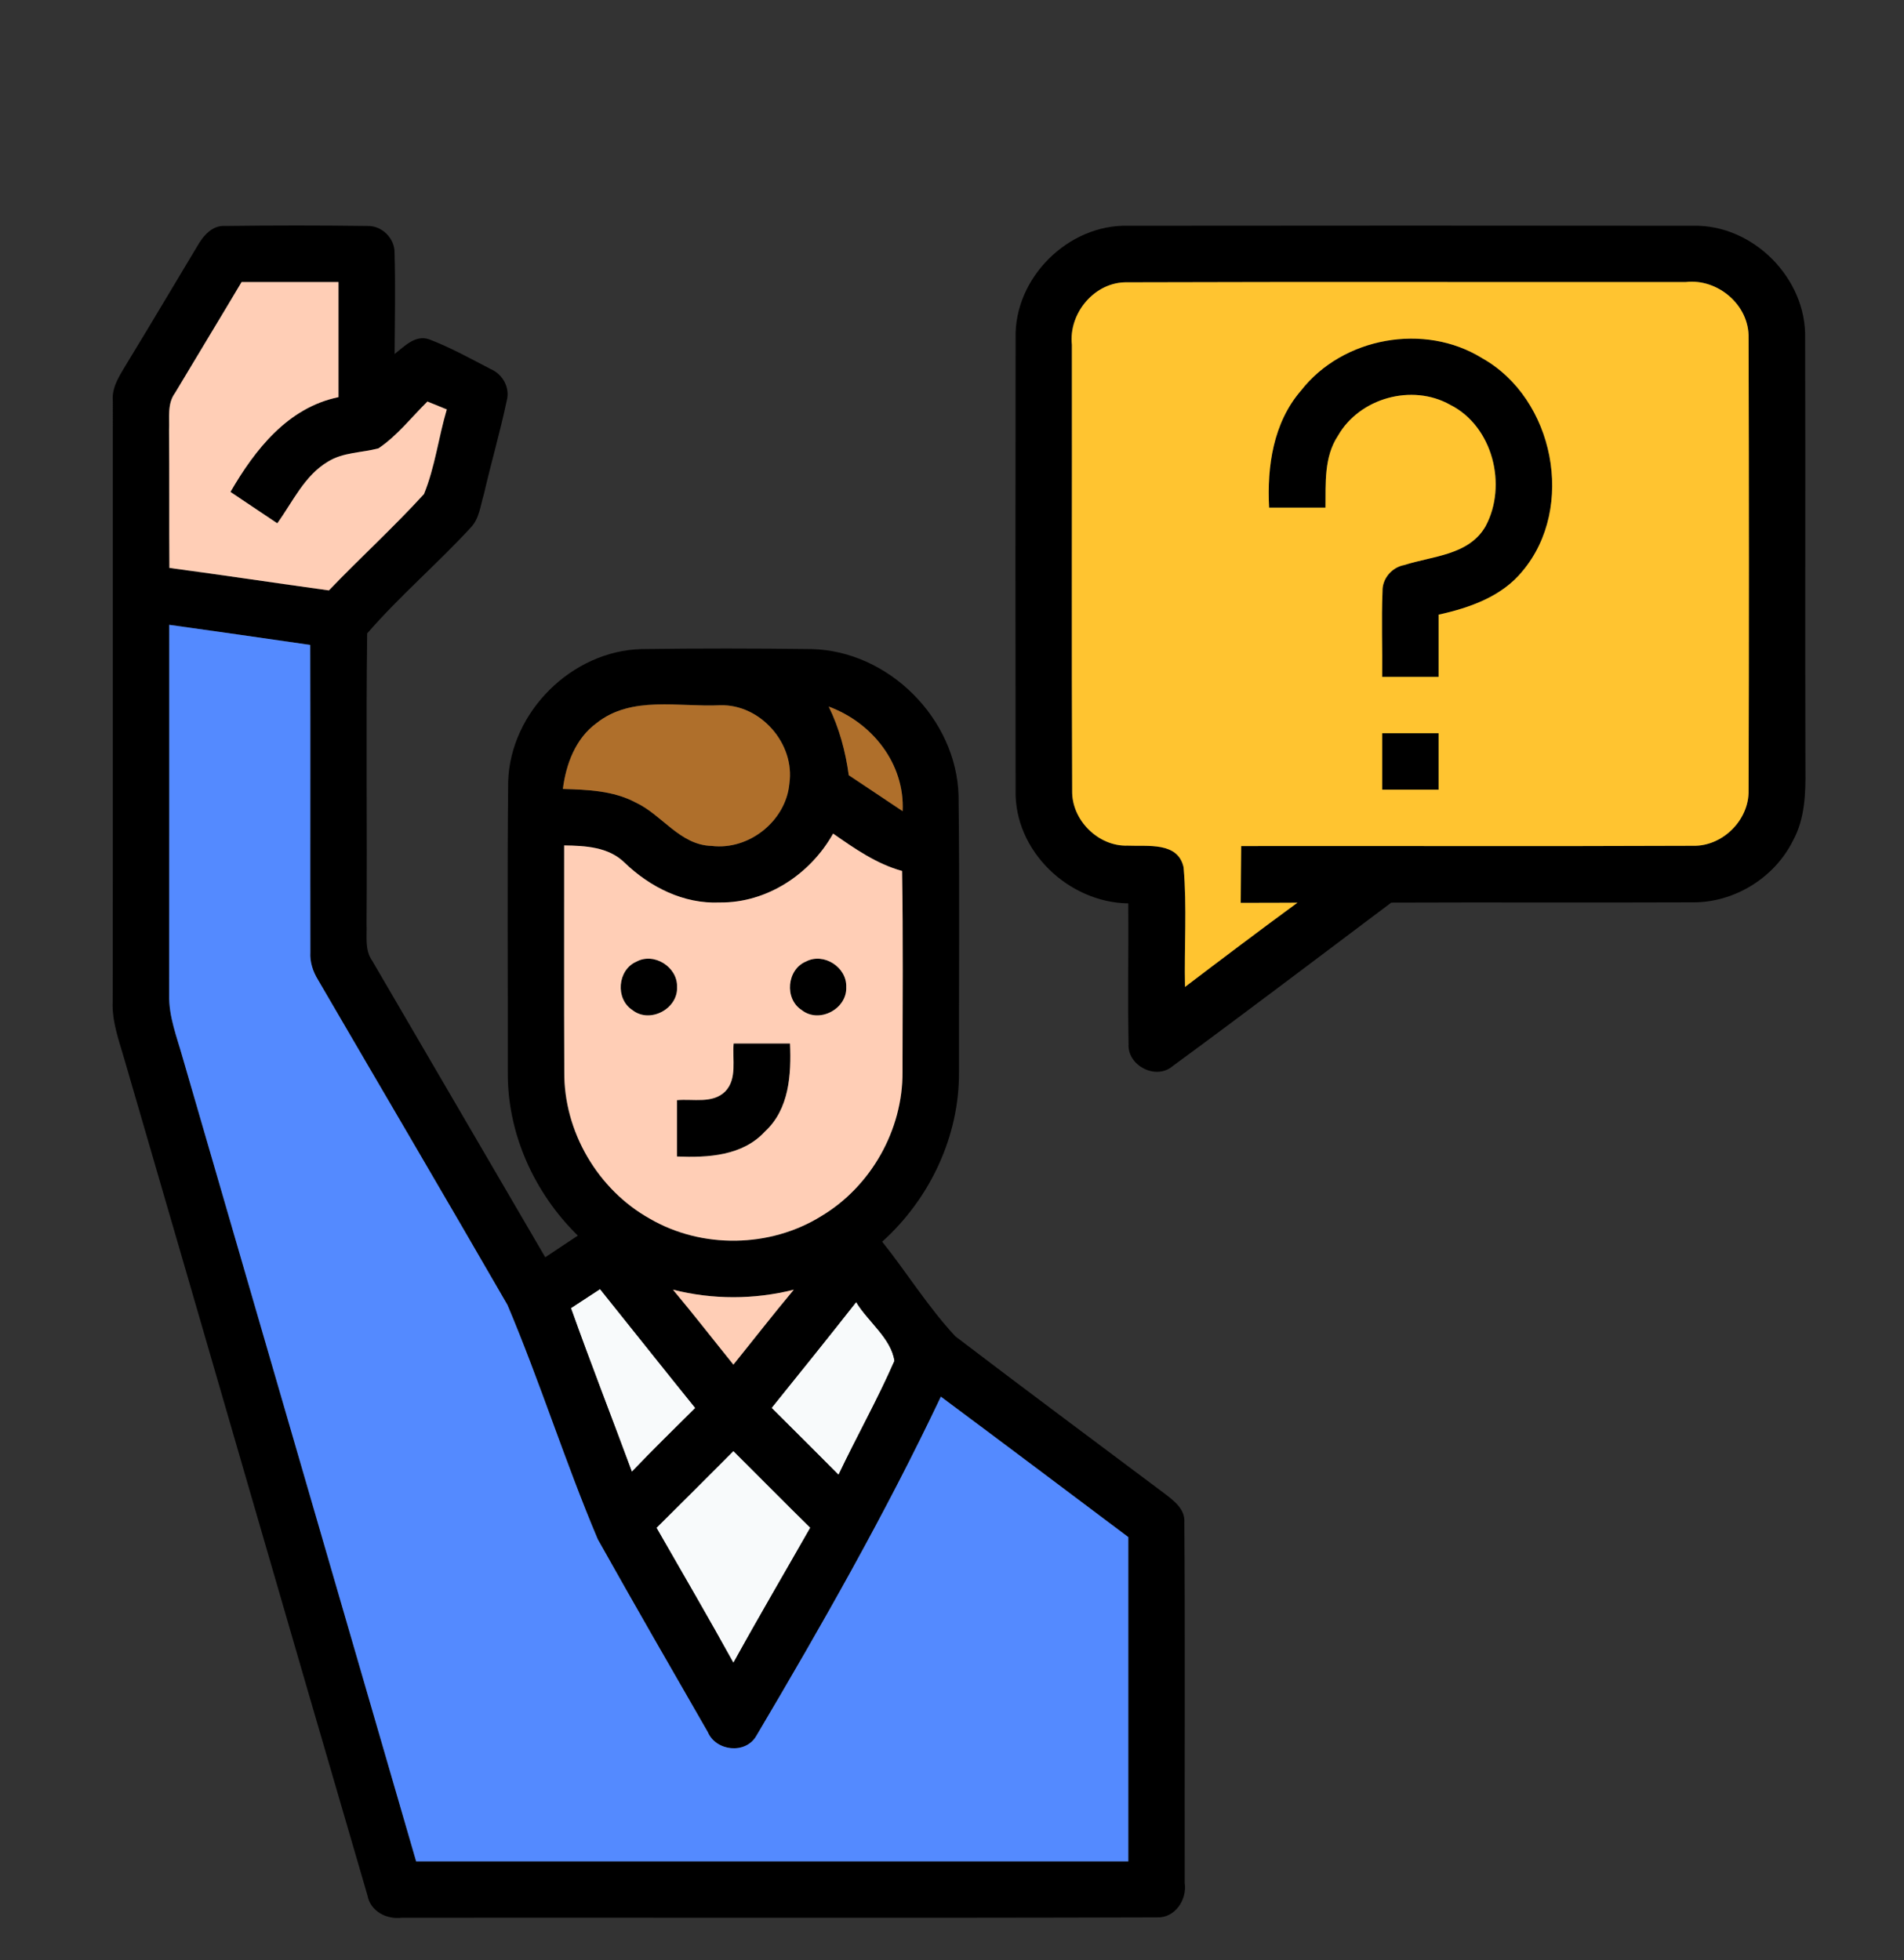
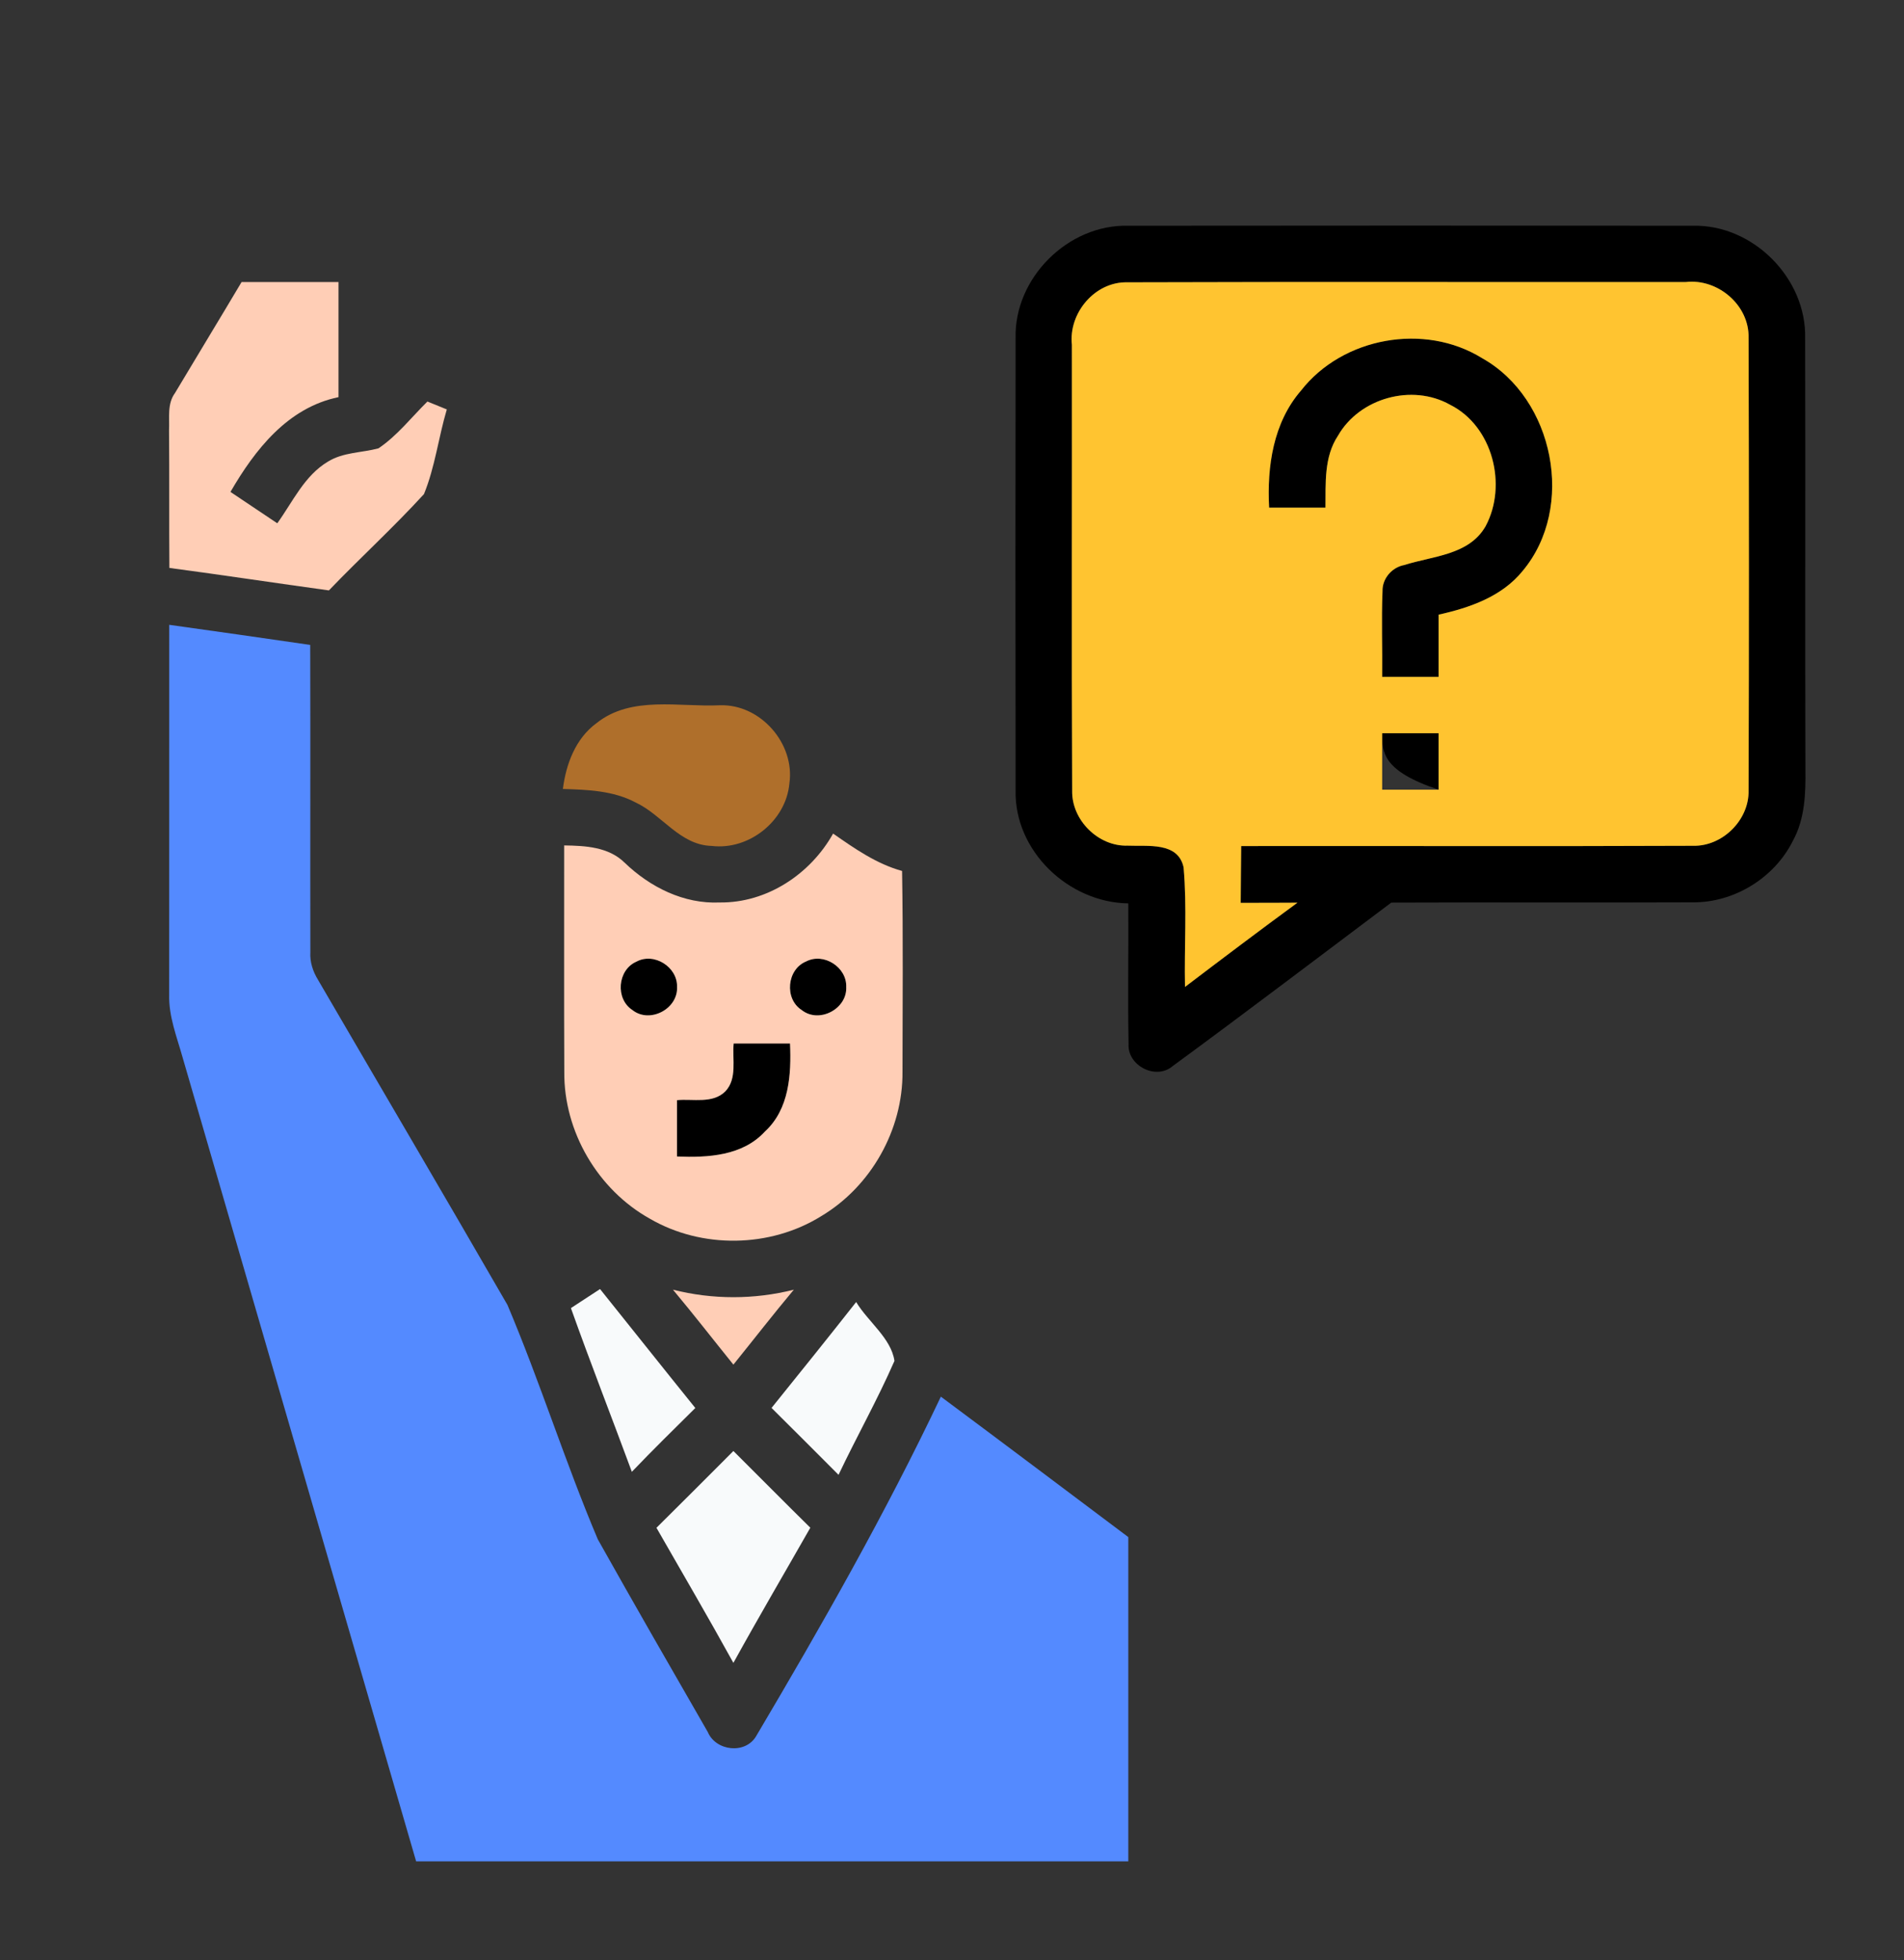
<svg xmlns="http://www.w3.org/2000/svg" width="270pt" height="278pt" viewBox="0 0 270 278" version="1.1">
  <rect x="0" y="0" width="270" height="278" fill="#333333" stroke="none" />
  <g id="#f8fafbff">
    <path fill="#f8fafb" opacity="1.00" d=" M 80.96 185.53 C 82.33 184.63 83.71 183.73 85.09 182.83 C 89.60 188.45 94.07 194.09 98.60 199.70 C 95.58 202.69 92.54 205.68 89.60 208.75 C 86.74 201.00 83.73 193.31 80.96 185.53 Z" />
    <path fill="#f8fafb" opacity="1.00" d=" M 121.41 184.67 C 123.09 187.47 126.37 189.79 126.84 193.02 C 124.44 198.52 121.48 203.76 118.91 209.18 C 115.74 206.01 112.59 202.83 109.41 199.69 C 113.43 194.70 117.45 189.71 121.41 184.67 Z" />
    <path fill="#f8fafb" opacity="1.00" d=" M 93.09 216.69 C 96.75 213.08 100.37 209.43 104.00 205.80 C 107.64 209.42 111.25 213.08 114.91 216.68 C 111.27 223.07 107.55 229.41 104.00 235.85 C 100.45 229.41 96.74 223.07 93.09 216.69 Z" />
  </g>
  <g id="#000000ff">
-     <path fill="#000000" opacity="1.00" d=" M 27.95 34.96 C 28.79 33.48 30.06 31.91 31.96 32.05 C 38.67 31.96 45.39 31.96 52.11 32.05 C 54.16 31.98 56.01 33.83 55.95 35.88 C 56.09 40.65 55.98 45.43 55.96 50.20 C 57.36 49.13 58.87 47.46 60.84 48.12 C 63.87 49.28 66.72 50.86 69.59 52.35 C 71.29 53.08 72.36 55.00 71.86 56.82 C 70.92 61.28 69.64 65.65 68.62 70.09 C 68.13 71.69 67.98 73.53 66.78 74.80 C 62.03 79.96 56.65 84.55 52.07 89.84 C 51.88 103.56 52.08 117.28 51.98 131.00 C 52.06 132.77 51.68 134.73 52.79 136.28 C 60.97 150.28 69.14 164.31 77.32 178.32 C 78.86 177.29 80.39 176.27 81.94 175.25 C 75.75 169.19 71.92 160.73 72.01 152.02 C 72.03 138.31 71.92 124.59 72.06 110.88 C 72.35 100.99 81.09 92.31 90.97 92.06 C 99.01 91.95 107.06 91.96 115.10 92.06 C 126.02 92.32 135.63 101.94 135.93 112.85 C 136.09 125.89 135.97 138.94 135.99 151.99 C 136.07 161.14 131.87 170.03 125.10 176.11 C 128.62 180.53 131.62 185.40 135.48 189.54 C 145.30 197.03 155.23 204.40 165.11 211.81 C 166.45 212.84 168.09 214.04 167.95 215.95 C 168.07 232.99 167.97 250.03 168.00 267.07 C 168.35 269.45 166.62 272.06 164.06 271.95 C 128.36 272.06 92.66 271.97 56.96 272.00 C 54.83 272.27 52.54 271.09 52.12 268.87 C 40.55 229.31 29.14 189.70 17.60 150.12 C 16.83 147.47 15.85 144.81 15.98 142.00 C 16.02 113.64 15.98 85.27 16.00 56.91 C 15.80 54.74 17.18 52.96 18.20 51.19 C 21.49 45.81 24.69 40.37 27.95 34.96 M 34.26 40.00 C 31.13 45.27 27.95 50.49 24.81 55.75 C 23.69 57.28 24.05 59.24 23.97 61.01 C 24.03 67.52 23.97 74.04 24.02 80.55 C 31.57 81.56 39.10 82.70 46.64 83.74 C 51.07 79.12 55.81 74.80 60.12 70.08 C 61.69 66.25 62.18 62.04 63.36 58.07 C 62.44 57.70 61.52 57.32 60.61 56.95 C 58.34 59.19 56.34 61.79 53.67 63.59 C 51.29 64.23 48.67 64.13 46.51 65.47 C 43.16 67.46 41.52 71.17 39.32 74.22 C 37.11 72.73 34.90 71.25 32.68 69.77 C 36.16 63.77 40.81 57.81 48.00 56.33 C 48.00 50.89 48.00 45.45 48.00 40.00 C 43.42 40.00 38.84 40.00 34.26 40.00 M 24.00 88.62 C 23.99 106.11 24.01 123.60 23.99 141.08 C 23.91 144.18 25.09 147.09 25.91 150.03 C 36.96 188.01 47.96 226.01 59.01 264.00 C 92.67 264.00 126.34 264.00 160.00 264.00 C 160.00 248.67 160.00 233.34 160.00 218.01 C 151.15 211.36 142.30 204.70 133.42 198.09 C 125.59 214.61 116.54 230.50 107.24 246.22 C 105.72 248.85 101.52 248.38 100.37 245.66 C 95.13 236.56 89.90 227.47 84.77 218.32 C 80.14 207.38 76.59 196.01 71.96 185.08 C 63.07 169.67 54.04 154.33 45.09 138.96 C 44.37 137.78 43.93 136.45 44.01 135.05 C 43.98 120.53 44.03 106.00 43.99 91.47 C 37.33 90.49 30.67 89.56 24.00 88.62 M 84.61 102.55 C 81.62 104.73 80.27 108.35 79.82 111.90 C 83.31 112.01 86.95 112.13 90.12 113.81 C 93.91 115.57 96.41 119.87 100.93 119.98 C 106.21 120.62 111.46 116.44 111.94 111.13 C 112.76 105.47 107.84 99.85 102.10 100.03 C 96.29 100.31 89.55 98.62 84.61 102.55 M 117.52 100.22 C 119.02 103.28 119.90 106.58 120.36 109.95 C 122.91 111.65 125.45 113.36 128.00 115.05 C 128.32 108.32 123.68 102.48 117.52 100.22 M 102.06 128.00 C 96.96 128.23 92.19 125.83 88.58 122.36 C 86.31 120.12 83.01 119.95 80.00 119.91 C 80.01 130.62 79.97 141.32 80.02 152.02 C 79.94 160.49 84.77 168.73 92.15 172.85 C 99.52 177.14 109.19 177.00 116.44 172.50 C 123.51 168.29 128.05 160.24 127.98 152.01 C 127.99 142.52 128.08 133.02 127.92 123.53 C 124.29 122.53 121.19 120.35 118.14 118.23 C 114.92 123.98 108.76 128.08 102.06 128.00 M 80.96 185.53 C 83.73 193.31 86.74 201.00 89.60 208.75 C 92.54 205.68 95.58 202.69 98.60 199.70 C 94.07 194.09 89.60 188.45 85.09 182.83 C 83.71 183.73 82.33 184.63 80.96 185.53 M 95.43 182.92 C 98.35 186.41 101.14 190.01 104.00 193.55 C 106.86 190.01 109.65 186.41 112.57 182.92 C 106.95 184.34 101.05 184.34 95.43 182.92 M 121.41 184.67 C 117.45 189.71 113.43 194.70 109.41 199.69 C 112.59 202.83 115.74 206.01 118.91 209.18 C 121.48 203.76 124.44 198.52 126.84 193.02 C 126.37 189.79 123.09 187.47 121.41 184.67 M 93.09 216.69 C 96.74 223.07 100.45 229.41 104.00 235.85 C 107.55 229.41 111.27 223.07 114.91 216.68 C 111.25 213.08 107.64 209.42 104.00 205.80 C 100.37 209.43 96.75 213.08 93.09 216.69 Z" />
    <path fill="#000000" opacity="1.00" d=" M 144.02 47.96 C 143.80 39.43 151.47 31.79 159.99 32.02 C 186.67 31.99 213.35 31.99 240.04 32.02 C 248.57 31.80 256.20 39.47 255.98 47.99 C 256.04 68.31 255.96 88.64 256.02 108.96 C 256.07 112.46 255.97 116.13 254.23 119.28 C 251.60 124.54 245.89 128.05 239.99 127.98 C 225.76 128.04 211.52 127.96 197.29 128.02 C 186.96 135.77 176.67 143.60 166.25 151.24 C 163.89 153.22 159.85 151.14 160.04 148.07 C 159.91 141.43 160.05 134.78 160.00 128.13 C 151.52 128.01 143.81 120.69 144.02 112.07 C 143.99 90.70 143.99 69.33 144.02 47.96 M 152.00 48.90 C 152.03 69.99 151.94 91.07 152.04 112.16 C 151.96 116.33 155.76 120.09 159.93 119.94 C 162.71 120.07 167.06 119.36 167.84 123.02 C 168.34 128.65 167.92 134.33 168.04 139.98 C 173.33 135.96 178.63 131.96 183.99 128.03 C 181.30 128.05 178.62 128.05 175.94 128.05 C 175.95 125.37 175.99 122.68 176.01 120.00 C 197.36 119.97 218.72 120.05 240.07 119.96 C 244.26 120.07 248.06 116.30 247.96 112.11 C 248.03 90.71 248.02 69.31 247.96 47.92 C 248.08 43.28 243.60 39.48 239.06 40.00 C 212.66 40.03 186.25 39.95 159.85 40.04 C 155.25 39.94 151.51 44.41 152.00 48.90 Z" />
    <path fill="#000000" opacity="1.00" d=" M 184.49 55.40 C 190.40 47.82 202.02 45.73 210.19 50.81 C 220.39 56.54 223.46 71.97 215.92 80.98 C 212.98 84.62 208.41 86.20 204.00 87.18 C 204.00 90.12 204.00 93.06 204.00 96.00 C 201.33 96.00 198.67 96.00 196.00 96.00 C 196.05 91.96 195.88 87.92 196.05 83.88 C 195.99 82.07 197.38 80.46 199.14 80.14 C 203.16 78.85 208.30 78.76 210.66 74.65 C 213.79 68.84 211.69 60.43 205.62 57.40 C 200.24 54.38 192.80 56.44 189.74 61.79 C 187.73 64.81 188.00 68.55 187.96 72.00 C 185.30 72.00 182.64 72.00 179.97 72.00 C 179.66 66.18 180.54 59.96 184.49 55.40 Z" />
-     <path fill="#000000" opacity="1.00" d=" M 196.00 104.00 C 198.67 104.00 201.33 104.00 204.00 104.00 C 204.00 106.67 204.00 109.33 204.00 112.00 C 201.33 112.00 198.66 112.00 196.00 112.00 C 196.00 109.33 196.00 106.67 196.00 104.00 Z" />
+     <path fill="#000000" opacity="1.00" d=" M 196.00 104.00 C 198.67 104.00 201.33 104.00 204.00 104.00 C 204.00 106.67 204.00 109.33 204.00 112.00 C 196.00 109.33 196.00 106.67 196.00 104.00 Z" />
    <path fill="#000000" opacity="1.00" d=" M 90.24 136.40 C 92.74 135.03 96.09 137.15 96.01 139.97 C 96.17 143.10 92.13 145.22 89.67 143.25 C 87.23 141.66 87.57 137.56 90.24 136.40 Z" />
    <path fill="#000000" opacity="1.00" d=" M 114.31 136.37 C 116.81 135.06 120.11 137.19 120.00 139.99 C 120.15 143.10 116.15 145.21 113.69 143.26 C 111.20 141.67 111.58 137.49 114.31 136.37 Z" />
    <path fill="#000000" opacity="1.00" d=" M 104.04 148.00 C 106.71 148.00 109.37 148.00 112.03 148.00 C 112.22 152.39 111.93 157.31 108.47 160.49 C 105.30 163.95 100.37 164.21 96.00 164.03 C 96.00 161.37 96.00 158.71 96.00 156.04 C 98.27 155.82 101.05 156.59 102.85 154.80 C 104.58 152.99 103.82 150.25 104.04 148.00 Z" />
  </g>
  <g id="#ffceb6ff">
    <path fill="#ffceb6" opacity="1.00" d=" M 34.26 40.00 C 38.84 40.00 43.42 40.00 48.00 40.00 C 48.00 45.45 48.00 50.89 48.00 56.33 C 40.81 57.81 36.16 63.77 32.68 69.77 C 34.90 71.25 37.11 72.73 39.32 74.22 C 41.52 71.17 43.16 67.46 46.51 65.47 C 48.67 64.13 51.29 64.23 53.67 63.59 C 56.34 61.79 58.34 59.19 60.61 56.95 C 61.52 57.32 62.44 57.70 63.36 58.07 C 62.18 62.04 61.69 66.25 60.12 70.08 C 55.81 74.80 51.07 79.12 46.64 83.74 C 39.10 82.70 31.57 81.56 24.02 80.55 C 23.97 74.04 24.03 67.52 23.97 61.01 C 24.05 59.24 23.69 57.28 24.81 55.75 C 27.95 50.49 31.13 45.27 34.26 40.00 Z" />
    <path fill="#ffceb6" opacity="1.00" d=" M 102.06 128.00 C 108.76 128.08 114.92 123.98 118.14 118.23 C 121.19 120.35 124.29 122.53 127.92 123.53 C 128.08 133.02 127.99 142.52 127.98 152.01 C 128.05 160.24 123.51 168.29 116.44 172.50 C 109.19 177.00 99.52 177.14 92.15 172.85 C 84.77 168.73 79.94 160.49 80.02 152.02 C 79.97 141.32 80.01 130.62 80.00 119.91 C 83.01 119.95 86.31 120.12 88.58 122.36 C 92.19 125.83 96.96 128.23 102.06 128.00 M 90.24 136.40 C 87.57 137.56 87.23 141.66 89.67 143.25 C 92.13 145.22 96.17 143.10 96.01 139.97 C 96.09 137.15 92.74 135.03 90.24 136.40 M 114.31 136.37 C 111.58 137.49 111.20 141.67 113.69 143.26 C 116.15 145.21 120.15 143.10 120.00 139.99 C 120.11 137.19 116.81 135.06 114.31 136.37 M 104.04 148.00 C 103.82 150.25 104.58 152.99 102.85 154.80 C 101.05 156.59 98.27 155.82 96.00 156.04 C 96.00 158.71 96.00 161.37 96.00 164.03 C 100.37 164.21 105.30 163.95 108.47 160.49 C 111.93 157.31 112.22 152.39 112.03 148.00 C 109.37 148.00 106.71 148.00 104.04 148.00 Z" />
    <path fill="#ffceb6" opacity="1.00" d=" M 95.43 182.92 C 101.05 184.34 106.95 184.34 112.57 182.92 C 109.65 186.41 106.86 190.01 104.00 193.55 C 101.14 190.01 98.35 186.41 95.43 182.92 Z" />
  </g>
  <g id="#ffc430ff">
    <path fill="#ffc430" opacity="1.00" d=" M 152.00 48.90 C 151.51 44.41 155.25 39.94 159.85 40.04 C 186.25 39.95 212.66 40.03 239.06 40.00 C 243.60 39.48 248.08 43.28 247.96 47.92 C 248.02 69.31 248.03 90.71 247.96 112.11 C 248.06 116.30 244.26 120.07 240.07 119.96 C 218.72 120.05 197.36 119.97 176.01 120.00 C 175.99 122.68 175.95 125.37 175.94 128.05 C 178.62 128.05 181.30 128.05 183.99 128.03 C 178.63 131.96 173.33 135.96 168.04 139.98 C 167.92 134.33 168.34 128.65 167.84 123.02 C 167.06 119.36 162.71 120.07 159.93 119.94 C 155.76 120.09 151.96 116.33 152.04 112.16 C 151.94 91.07 152.03 69.99 152.00 48.90 M 184.49 55.40 C 180.54 59.96 179.66 66.18 179.97 72.00 C 182.64 72.00 185.30 72.00 187.96 72.00 C 188.00 68.55 187.73 64.81 189.74 61.79 C 192.80 56.44 200.24 54.38 205.62 57.40 C 211.69 60.43 213.79 68.84 210.66 74.65 C 208.30 78.76 203.16 78.85 199.14 80.14 C 197.38 80.46 195.99 82.07 196.05 83.88 C 195.88 87.92 196.05 91.96 196.00 96.00 C 198.67 96.00 201.33 96.00 204.00 96.00 C 204.00 93.06 204.00 90.12 204.00 87.18 C 208.41 86.20 212.98 84.62 215.92 80.98 C 223.46 71.97 220.39 56.54 210.19 50.81 C 202.02 45.73 190.40 47.82 184.49 55.40 M 196.00 104.00 C 196.00 106.67 196.00 109.33 196.00 112.00 C 198.66 112.00 201.33 112.00 204.00 112.00 C 204.00 109.33 204.00 106.67 204.00 104.00 C 201.33 104.00 198.67 104.00 196.00 104.00 Z" />
  </g>
  <g id="#548affff">
    <path fill="#548aff" opacity="1.00" d=" M 24.00 88.62 C 30.67 89.56 37.33 90.49 43.99 91.47 C 44.03 106.00 43.98 120.53 44.01 135.05 C 43.93 136.45 44.37 137.78 45.09 138.96 C 54.04 154.33 63.07 169.67 71.96 185.08 C 76.59 196.01 80.14 207.38 84.77 218.32 C 89.90 227.47 95.13 236.56 100.37 245.66 C 101.52 248.38 105.72 248.85 107.24 246.22 C 116.54 230.50 125.59 214.61 133.42 198.09 C 142.30 204.70 151.15 211.36 160.00 218.01 C 160.00 233.34 160.00 248.67 160.00 264.00 C 126.34 264.00 92.67 264.00 59.01 264.00 C 47.96 226.01 36.96 188.01 25.91 150.03 C 25.09 147.09 23.91 144.18 23.99 141.08 C 24.01 123.60 23.99 106.11 24.00 88.62 Z" />
  </g>
  <g id="#af6f2bff">
    <path fill="#af6f2b" opacity="1.00" d=" M 84.61 102.55 C 89.55 98.62 96.29 100.31 102.10 100.03 C 107.84 99.85 112.76 105.47 111.94 111.13 C 111.46 116.44 106.21 120.62 100.93 119.98 C 96.41 119.87 93.91 115.57 90.12 113.81 C 86.95 112.13 83.31 112.01 79.82 111.90 C 80.27 108.35 81.62 104.73 84.61 102.55 Z" />
-     <path fill="#af6f2b" opacity="1.00" d=" M 117.52 100.22 C 123.68 102.48 128.32 108.32 128.00 115.05 C 125.45 113.36 122.91 111.65 120.36 109.95 C 119.90 106.58 119.02 103.28 117.52 100.22 Z" />
  </g>
</svg>